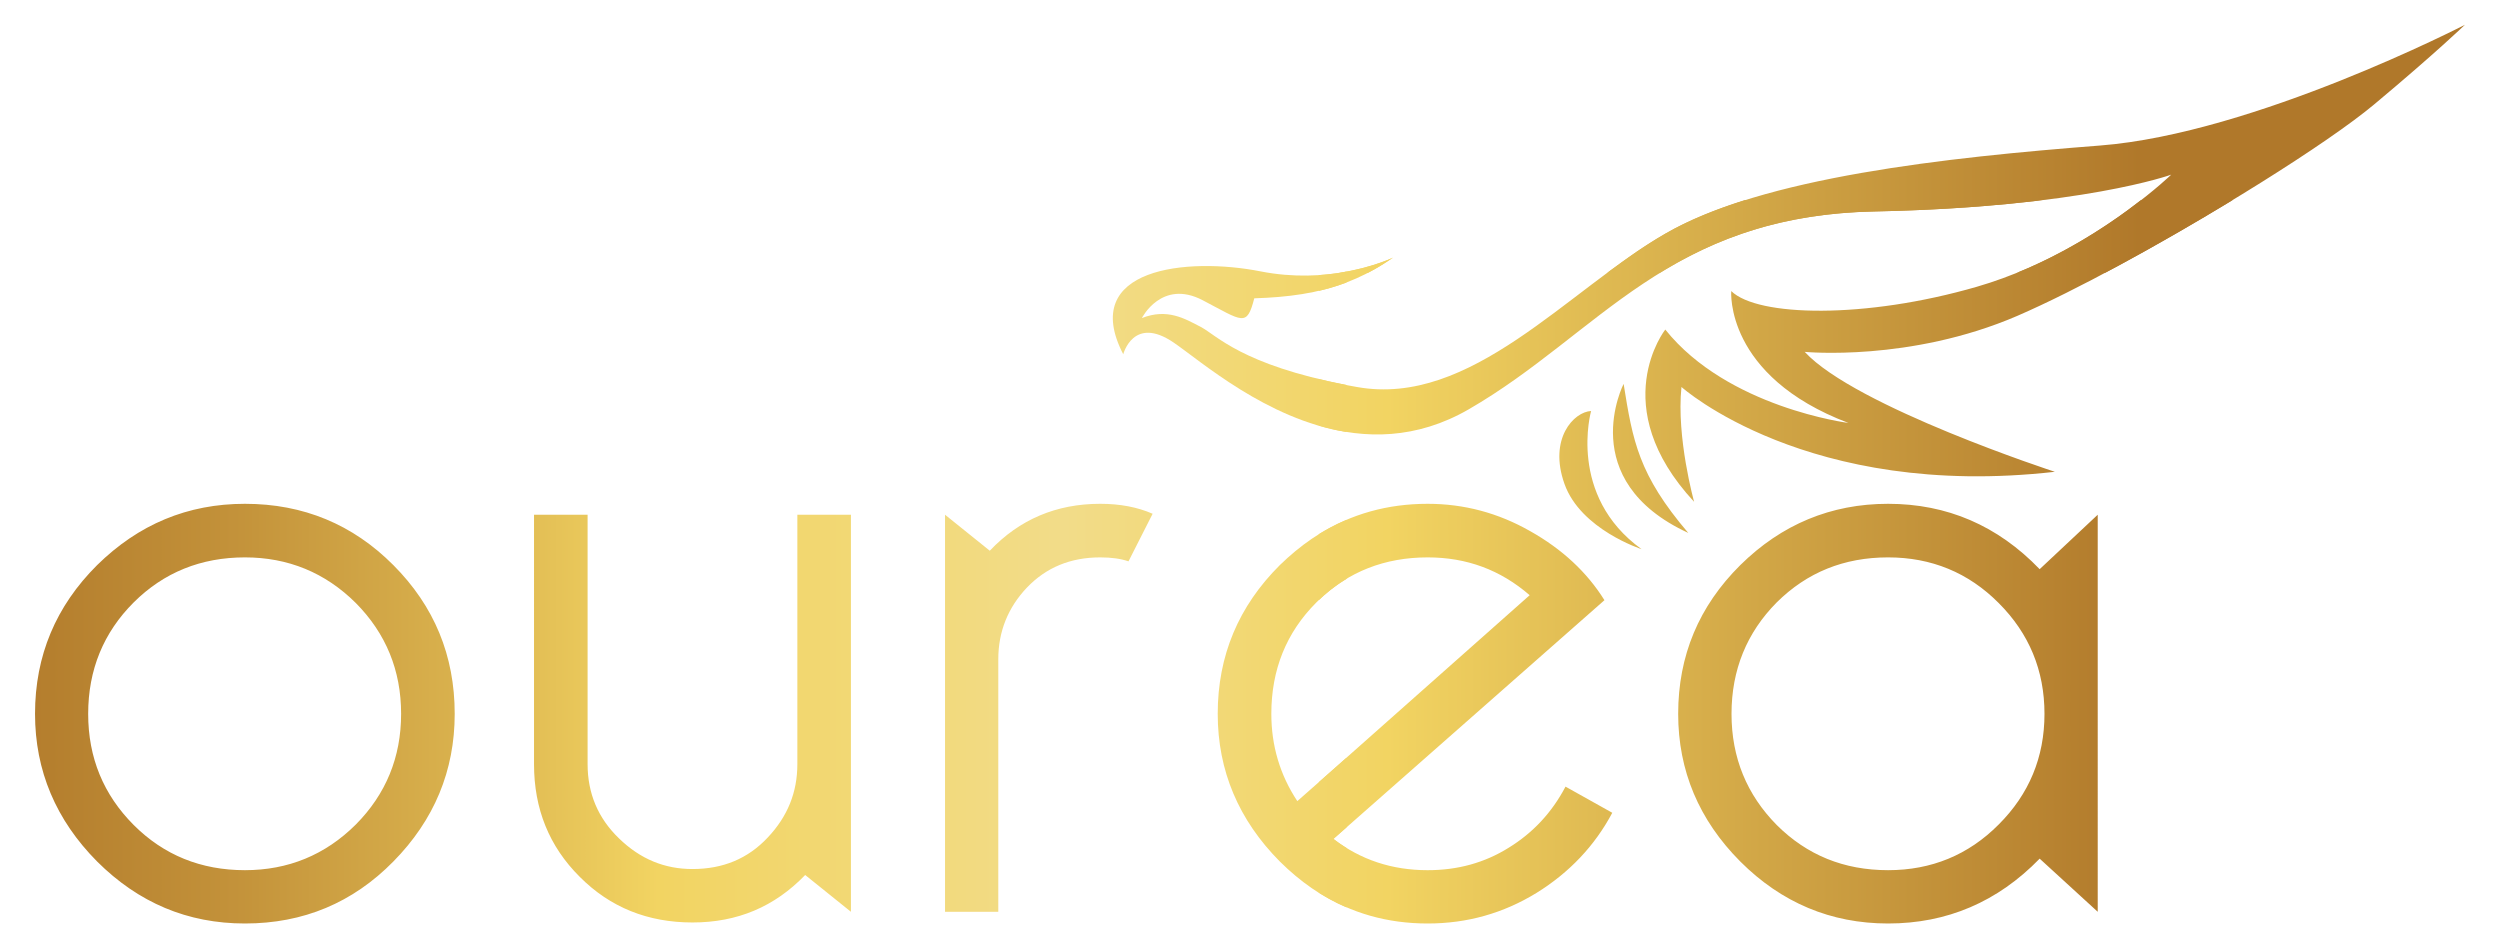
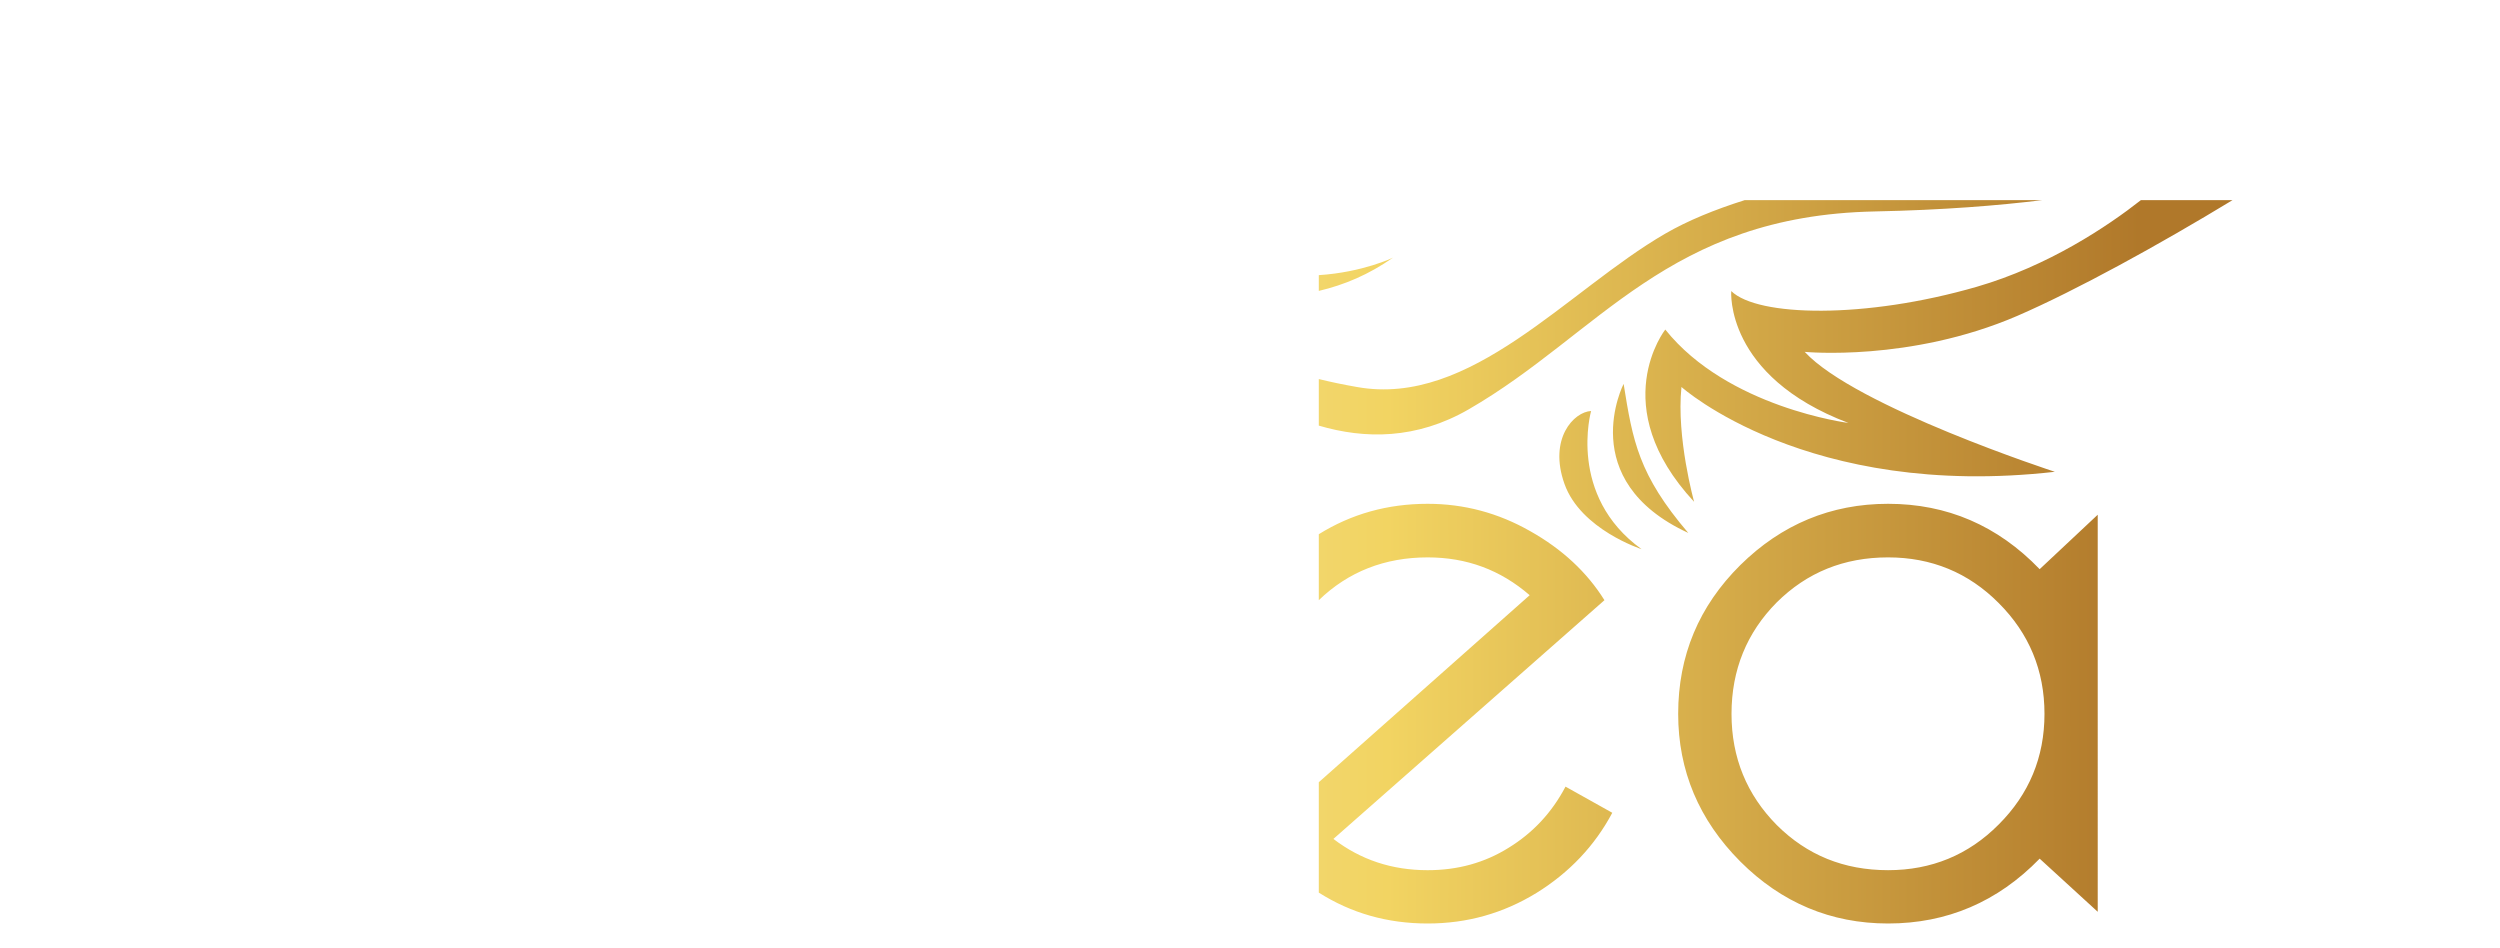
<svg xmlns="http://www.w3.org/2000/svg" version="1.1" id="Layer_1" x="0px" y="0px" width="2591.279px" height="982.855px" viewBox="0 0 2591.279 982.855" enable-background="new 0 0 2591.279 982.855" xml:space="preserve">
  <g>
    <linearGradient id="SVGID_1_" gradientUnits="userSpaceOnUse" x1="-84.157" y1="616.477" x2="2218.195" y2="616.477">
      <stop offset="0" style="stop-color:#B0782A" />
      <stop offset="0.059" style="stop-color:#B57F2E" />
      <stop offset="0.142" style="stop-color:#C3923A" />
      <stop offset="0.241" style="stop-color:#D9B14D" />
      <stop offset="0.333" style="stop-color:#F2D462" />
      <stop offset="0.516" style="stop-color:#F2DC89" />
      <stop offset="0.661" style="stop-color:#F2D462" />
      <stop offset="1" style="stop-color:#B0782A" />
    </linearGradient>
-     <path fill-rule="evenodd" clip-rule="evenodd" fill="url(#SVGID_1_)" d="M253.895,522.198c60.528,0,111.803,21.363,153.795,63.532   c42.4,42.522,63.612,93.771,63.612,154.202c0,58.866-21.212,110.015-63.612,153.042c-41.992,42.724-93.267,64.239-153.795,64.239   c-59.526,0-110.345-21.516-153.219-64.239c-42.7-43.027-64.368-94.176-64.368-153.042c0-60.432,21.668-111.68,64.368-154.202   C143.55,543.562,194.369,522.198,253.895,522.198L253.895,522.198z M1395.655,940.541v-61.563   c-4.537-2.803-9.253-6.031-13.568-9.433l13.568-11.933v-72.182l-50.969,44.944c-18.109-27.393-26.937-57.605-26.937-90.443   c0-45.7,15.458-84.29,46.708-115.514c9.559-9.56,20.024-17.681,31.197-24.465v-61.086c-25.041,10.417-47.843,26.205-69.079,46.862   c-42.725,42.522-64.393,93.771-64.393,154.202c0,58.866,21.668,110.015,64.393,153.042   C1347.812,914.033,1370.614,929.798,1395.655,940.541L1395.655,940.541z M1395.655,447.821v-48.778   c-108.725-21.06-134.605-51.554-150.849-60.078c-16.946-8.851-35.031-19.621-61.236-9.279c0,0,20.432-40.657,62.88-18.563   c41.938,21.941,45.802,28.248,53.621-1.917c34.624-1.059,65.826-5.146,95.583-16.346v-11.347   c-23.859,4.563-54.779,6.48-88.676-0.153c-76.316-15.182-188.982-3.708-142.724,85.854c0,0,10.441-40.63,52.157-12.208   C1244.506,374.149,1312.727,434.555,1395.655,447.821L1395.655,447.821z M253.895,577.734c-45.55,0-84.116,15.613-115.337,46.685   c-31.251,31.224-47.165,69.813-47.165,115.514c0,45.499,15.913,83.811,47.165,115.16c31.221,31.248,69.787,46.861,115.337,46.861   c44.638,0,83.228-15.739,114.905-47.317c31.227-31.476,46.96-69.787,46.96-114.704c0-45.098-15.734-83.381-46.96-114.908   C337.123,593.498,298.533,577.734,253.895,577.734L253.895,577.734z M882,533.522V945.08l-47.411-38.133   c-31.683,32.838-70.171,49.207-116.825,49.207c-46.259,0-85.298-15.613-116.825-47.29c-31.677-31.5-47.417-70.393-47.417-116.799   V533.522h55.535v258.543c0,30.189,10.723,55.965,32.661,77.051c21.968,21.335,47.165,31.652,76.045,31.652   c31.653,0,57.425-10.771,77.905-32.562c20.786-21.941,30.795-47.113,30.795-76.142V533.522H882z M1194.719,532.514l-25.016,49.331   c-8.125-2.8-17.708-4.11-29.337-4.11c-30.741,0-55.992,10.44-75.991,31.35c-19.568,20.63-29.631,45.551-29.631,74.252V945.08   h-55.211V533.522l46.384,37.303c30.765-32.41,68.953-48.627,114.449-48.627C1160.846,522.198,1178.932,525.601,1194.719,532.514   L1194.719,532.514z" />
    <linearGradient id="SVGID_2_" gradientUnits="userSpaceOnUse" x1="-84.061" y1="582.312" x2="2218.178" y2="582.312">
      <stop offset="0" style="stop-color:#B0782A" />
      <stop offset="0.059" style="stop-color:#B57F2E" />
      <stop offset="0.142" style="stop-color:#C3923A" />
      <stop offset="0.241" style="stop-color:#D9B14D" />
      <stop offset="0.333" style="stop-color:#F2D462" />
      <stop offset="0.516" style="stop-color:#F2DC89" />
      <stop offset="0.661" style="stop-color:#F2D462" />
      <stop offset="1" style="stop-color:#B0782A" />
    </linearGradient>
    <path fill-rule="evenodd" clip-rule="evenodd" fill="url(#SVGID_2_)" d="M2314.084,207.411h-94.983   c-34.629,27.24-96.039,68.35-170.14,89.838c-116.045,33.594-227.296,31.098-254.509,4.44c0,0-7.063,87.972,121.44,136.699   c0,0-125.148-15.917-189.811-96.801c0,0-62.375,79.144,29.883,178.541c0,0-18.56-66.559-13.111-119.019   c0,0,130.368,117.128,387.019,87.92c0,0-206.839-67.44-259.272-124.313c0,0,109.03,10.618,220.227-37.252   C2151.763,301.084,2237.967,253.667,2314.084,207.411L2314.084,207.411z M2117.032,207.411H1808.5   c-31.324,9.887-59.292,21.338-82.418,34.756c-101.542,58.764-201.547,180.305-319.681,158.943   c-14.425-2.496-27.668-5.322-39.448-8.221v48.271c47.566,14.023,101.038,14.578,155.667-17.048   c135.109-78.112,206.083-200.485,420.586-204.949C2014.356,217.702,2071.638,213.01,2117.032,207.411L2117.032,207.411z    M1366.954,285.194v16.342c26.661-6.33,51.551-16.795,76.85-34.452C1443.803,267.084,1412.708,282.218,1366.954,285.194   L1366.954,285.194z M1366.954,553.723V622.1c30.646-29.61,68.479-44.365,112.817-44.365c40.503,0,75.409,12.94,105.754,39.192   l-218.571,193.852v114.428c33.724,21.362,71.149,32.008,112.817,32.008c41.085,0,78.511-10.646,112.841-31.704   c34.047-21.086,60.401-48.905,78.535-83.055l-48.473-27.11c-14.149,26.934-33.747,47.87-58.919,63.354   c-25.07,15.638-52.865,23.255-83.983,23.255c-37,0-69.385-10.744-97.684-32.408L1663.028,622.1   c-18.134-29.055-43.762-52.89-77.077-71.629c-33.117-18.839-68.502-28.272-106.18-28.272   C1438.103,522.198,1400.677,532.767,1366.954,553.723L1366.954,553.723z M2114.133,889.998   c-43.503,44.794-96.092,67.216-157.101,67.216c-59.22,0-110.471-21.516-153.195-64.239   c-42.849-43.027-64.391-94.176-64.391-153.042c0-60.432,21.542-111.68,64.391-154.202c42.725-42.169,93.976-63.532,153.195-63.532   c61.008,0,113.597,22.521,157.101,67.768l60.18-56.443V945.08L2114.133,889.998z M1957.032,577.734   c-45.802,0-84.116,15.613-115.463,46.685c-30.921,31.224-46.834,69.813-46.834,115.514c0,45.499,15.914,83.811,46.834,115.16   c31.347,31.248,69.661,46.861,115.463,46.861c44.819,0,83.276-15.739,114.606-47.317c31.551-31.476,47.488-69.787,47.488-114.704   c0-45.098-15.938-83.381-47.488-114.908C2040.309,593.498,2001.851,577.734,1957.032,577.734L1957.032,577.734z M1649.203,426.003   c0,0-24.89,87.646,52.29,143.207c0,0-63.03-20.354-79.856-67.518C1604.84,454.731,1631.321,426.886,1649.203,426.003   L1649.203,426.003z M1682.902,397.882c0,0-51.251,99.877,67.014,154.506C1698.36,492.007,1692.335,457.102,1682.902,397.882   L1682.902,397.882z" />
    <linearGradient id="SVGID_3_" gradientUnits="userSpaceOnUse" x1="-84.18" y1="154.156" x2="2218.196" y2="154.156">
      <stop offset="0" style="stop-color:#B0782A" />
      <stop offset="0.059" style="stop-color:#B57F2E" />
      <stop offset="0.142" style="stop-color:#C3923A" />
      <stop offset="0.241" style="stop-color:#D9B14D" />
      <stop offset="0.333" style="stop-color:#F2D462" />
      <stop offset="0.516" style="stop-color:#F2DC89" />
      <stop offset="0.661" style="stop-color:#F2D462" />
      <stop offset="1" style="stop-color:#B0782A" />
    </linearGradient>
-     <path fill-rule="evenodd" clip-rule="evenodd" fill="url(#SVGID_3_)" d="M1388.568,282.671h29.613   c8.448-4.414,16.843-9.583,25.622-15.587C1443.803,267.084,1422.213,277.525,1388.568,282.671L1388.568,282.671z M1666.13,282.671   h54.503c57.576-35.358,125.628-61.59,222.574-63.507c214.91-4.387,307.295-38.134,307.295-38.134s-65.448,63.356-159.676,101.641   h91.33c105.622-56.117,230.242-133.873,278.846-174.581c63.631-53.165,93.969-82.448,93.969-82.448   s-218.36,112.814-378.312,125.199c-159.681,12.382-349.545,32.862-450.577,91.476   C1705.878,253.769,1686.028,267.792,1666.13,282.671L1666.13,282.671z" />
  </g>
</svg>